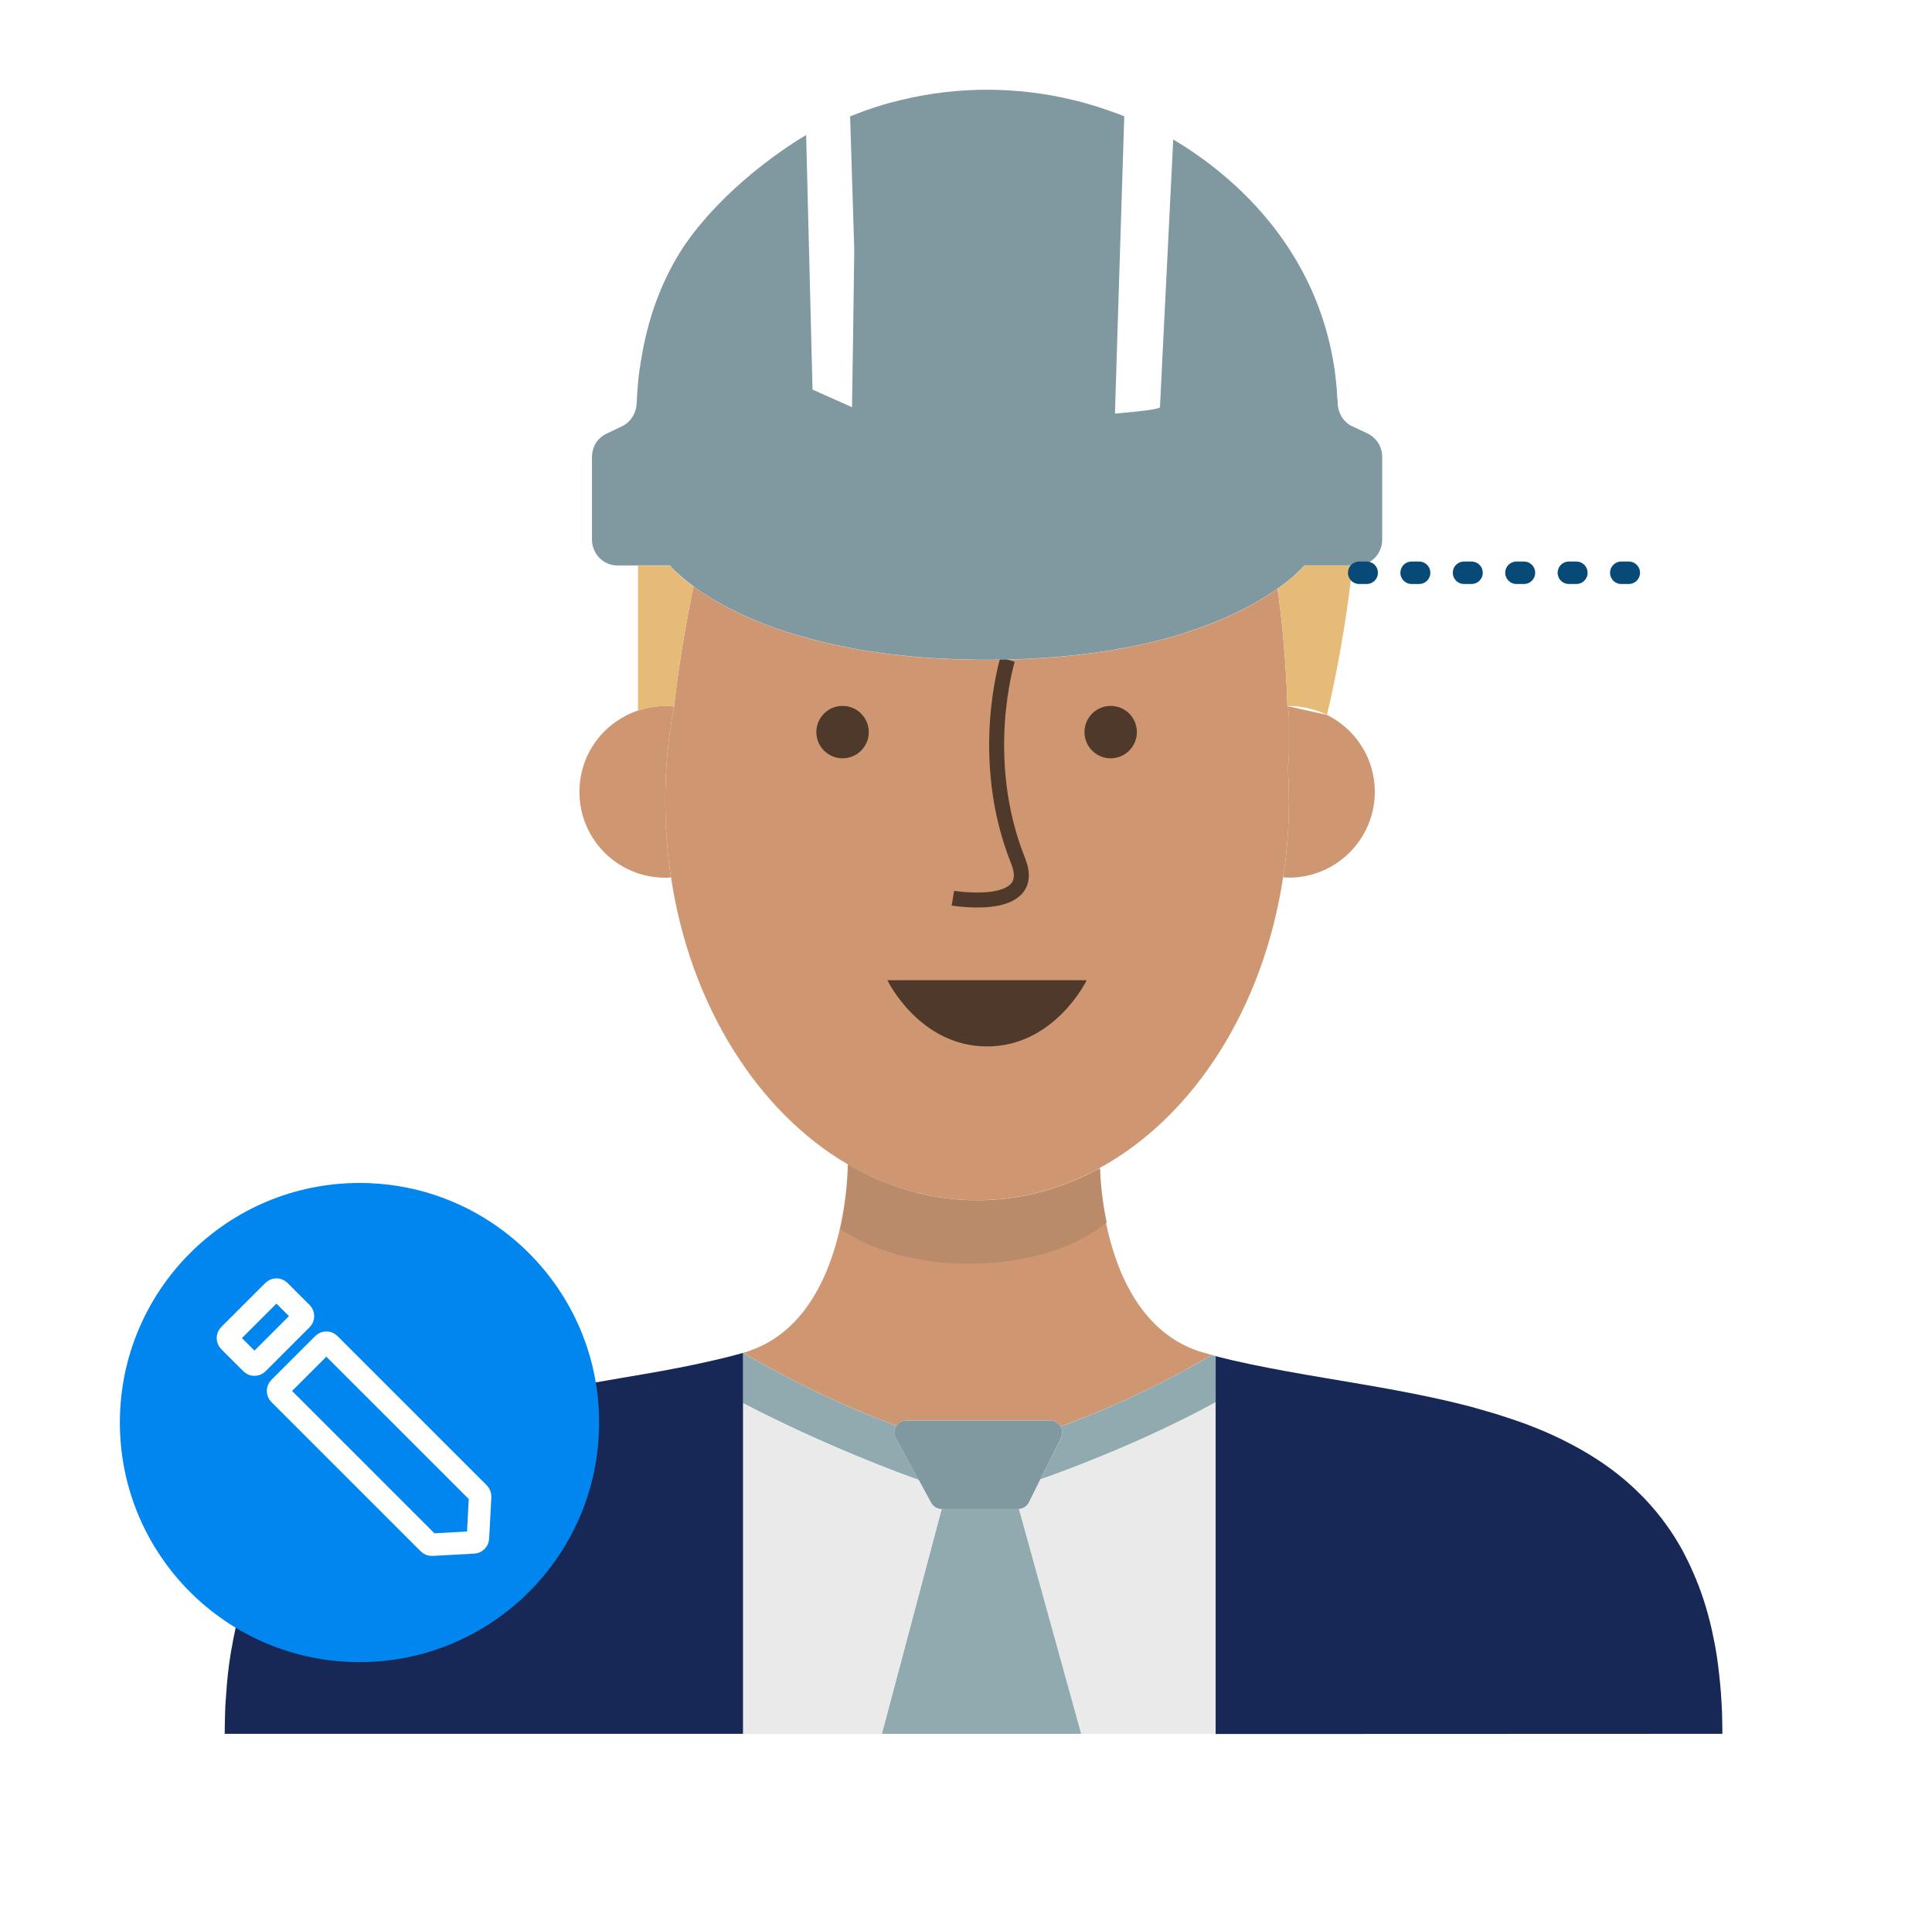
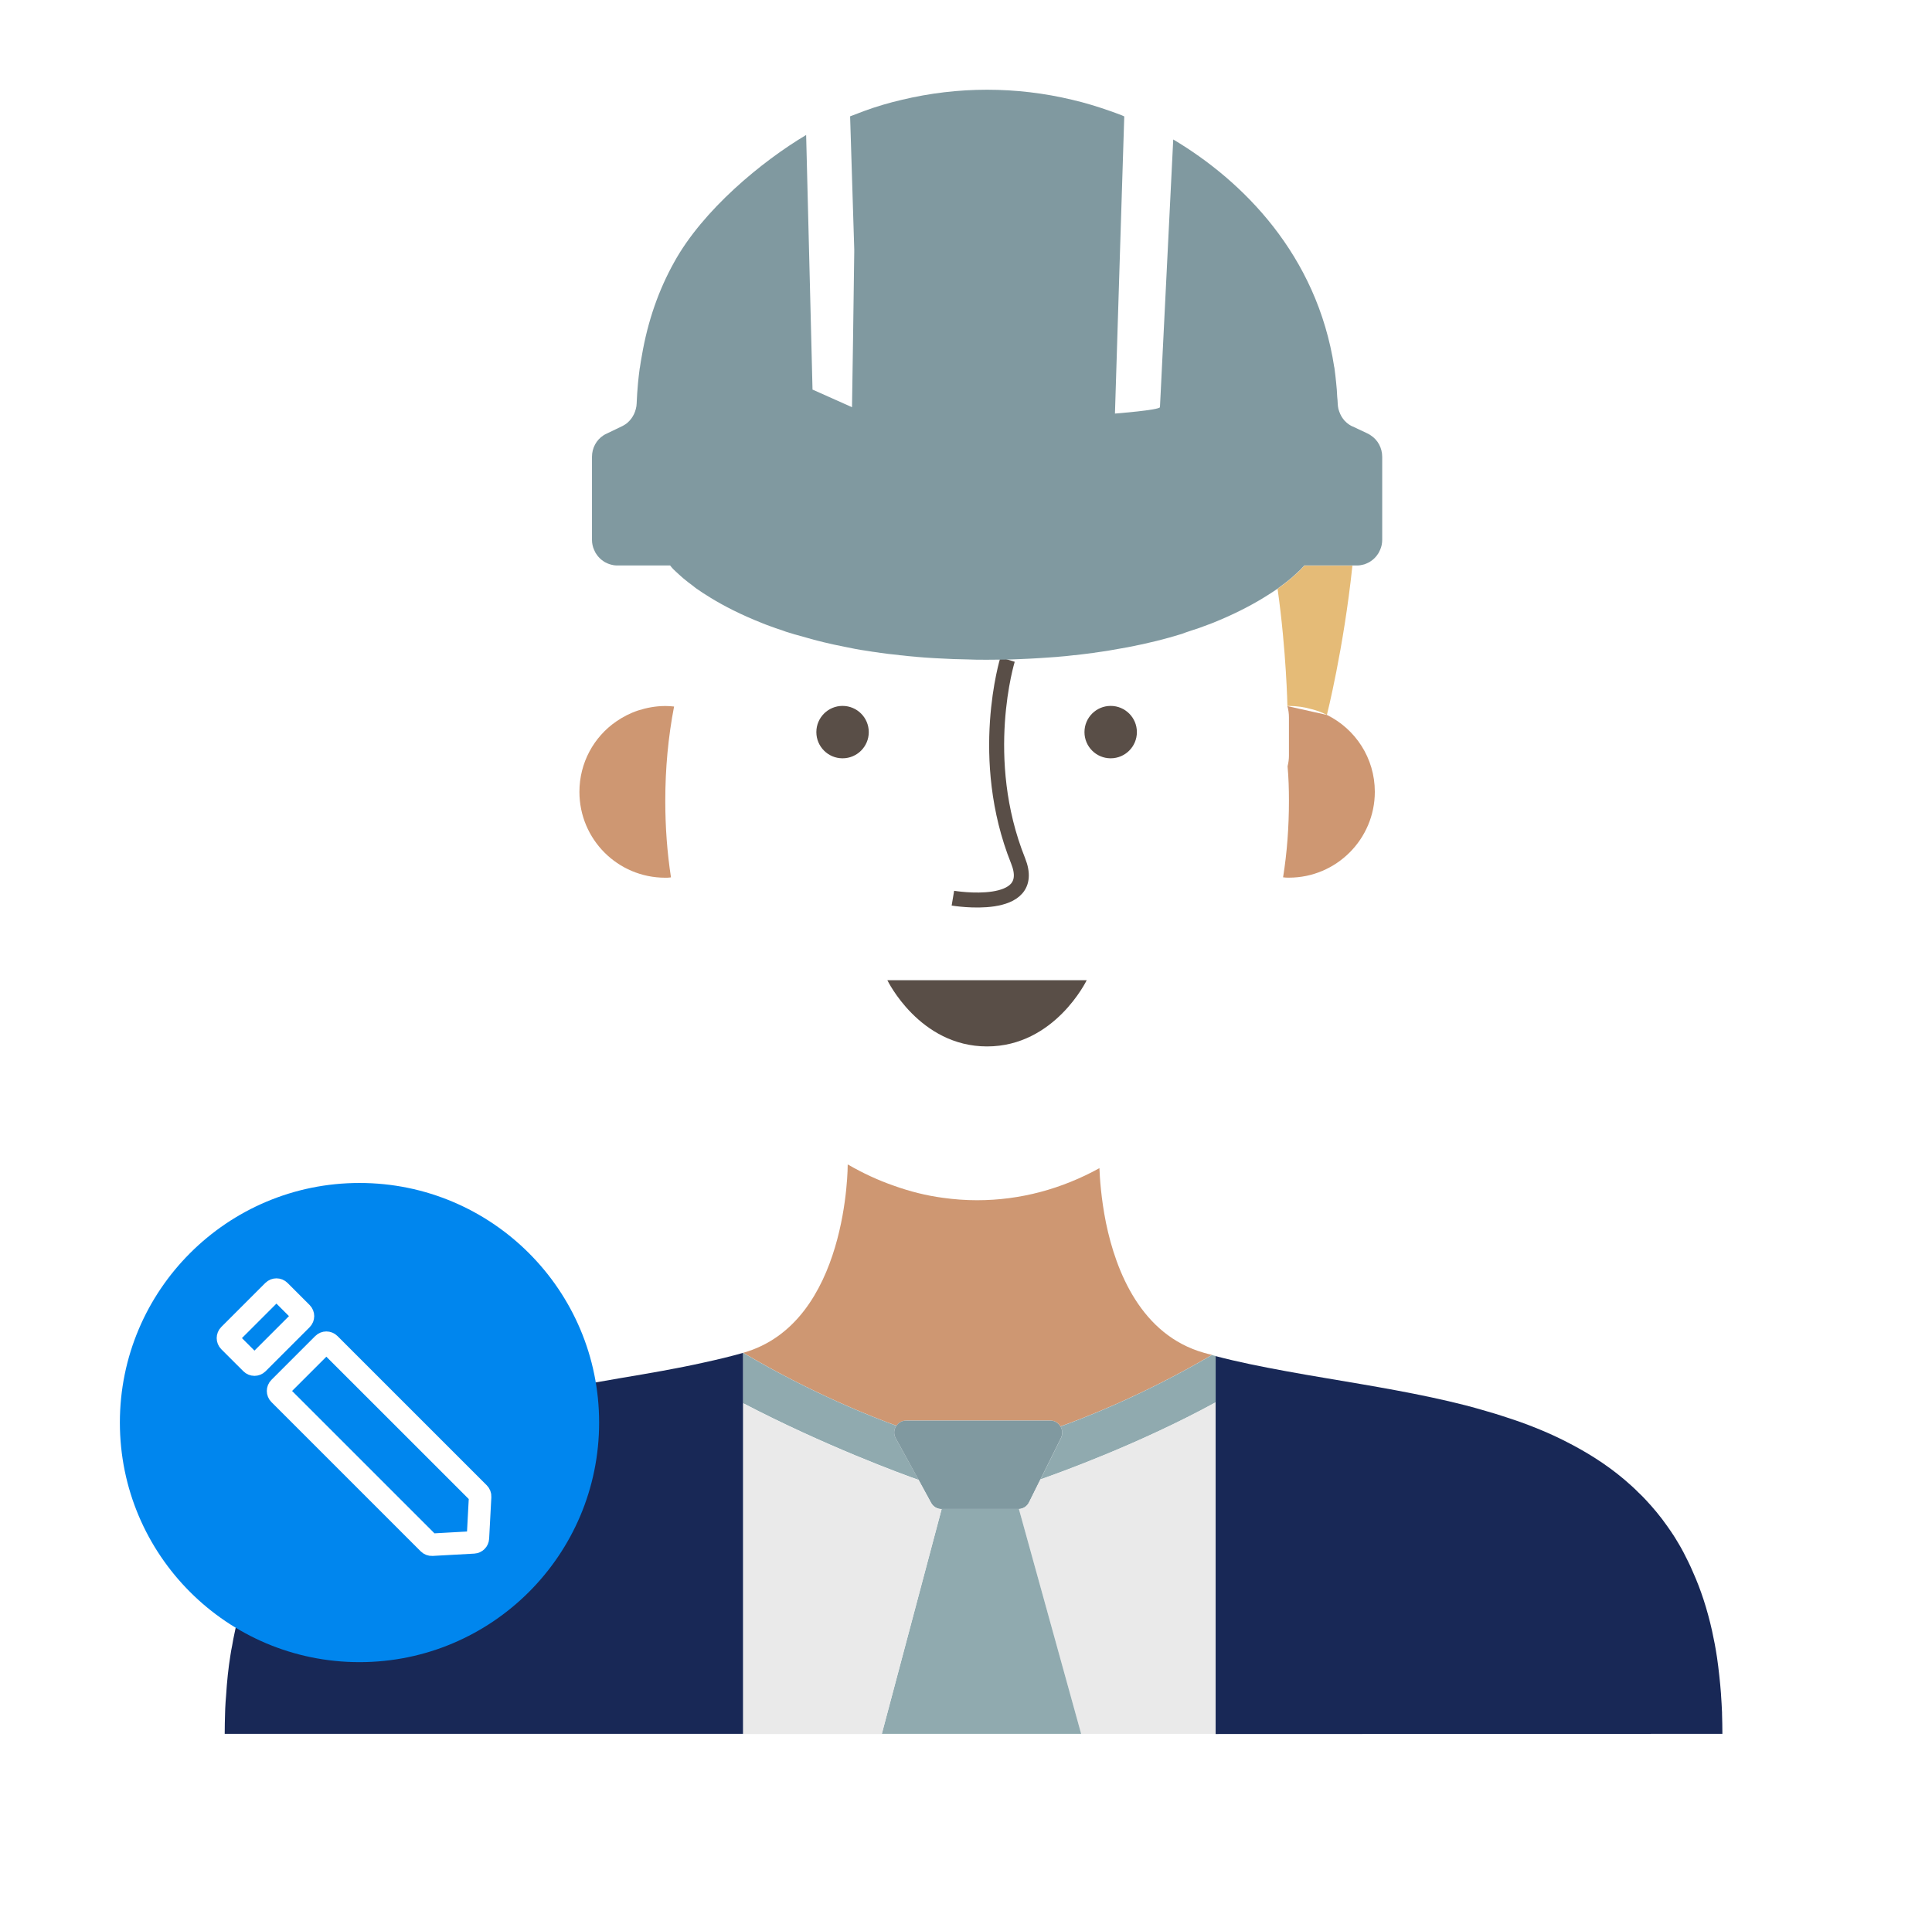
<svg xmlns="http://www.w3.org/2000/svg" width="129" height="128" viewBox="0 0 129 128" fill="none">
  <path d="M80.928 90.479C76.289 93.208 72.202 94.762 70.808 95.257C70.67 95.027 70.429 94.866 70.129 94.866H60.516C60.228 94.866 59.998 95.004 59.86 95.211C58.317 94.659 54.219 93.058 49.625 90.341C56.659 88.35 56.602 77.758 56.602 77.758C56.602 77.769 56.625 77.769 56.636 77.781C57.615 78.345 58.628 78.817 59.687 79.185C60.746 79.565 61.84 79.842 62.957 79.991C63.705 80.095 64.465 80.153 65.236 80.153C68.138 80.153 70.901 79.393 73.41 78.011V78.046C73.433 78.621 73.514 80.014 73.848 81.672C74.516 84.907 76.197 89.156 80.387 90.341C80.56 90.387 80.744 90.445 80.928 90.479Z" fill="#CE9772" />
  <path d="M44.421 53.48C44.421 55.23 44.547 56.934 44.801 58.592C44.674 58.615 44.547 58.615 44.421 58.615C41.243 58.615 38.688 56.048 38.688 52.882C38.688 50.936 39.655 49.209 41.14 48.185C41.589 47.874 42.084 47.62 42.602 47.448C43.178 47.264 43.788 47.148 44.421 47.148C44.617 47.148 44.812 47.16 45.008 47.183C44.617 49.209 44.421 51.305 44.421 53.48Z" fill="#CE9772" />
  <path d="M91.797 52.878C91.797 56.044 89.218 58.611 86.063 58.611C85.937 58.611 85.81 58.611 85.672 58.588C85.937 56.931 86.063 55.227 86.063 53.477C86.063 52.694 86.04 51.934 85.971 51.174C86.029 50.944 86.063 50.702 86.063 50.46V47.916C86.063 47.651 86.029 47.398 85.96 47.156L88.596 47.743C90.496 48.676 91.797 50.622 91.797 52.878Z" fill="#CE9772" />
-   <path d="M85.972 51.16C86.041 51.932 86.064 52.692 86.064 53.474C86.064 55.224 85.937 56.928 85.672 58.586C84.348 67.359 79.674 74.589 73.411 78.008C70.901 79.39 68.138 80.15 65.237 80.15C62.163 80.15 59.239 79.286 56.602 77.755C50.581 74.232 46.091 67.14 44.802 58.586C44.548 56.928 44.422 55.224 44.422 53.474C44.422 51.298 44.618 49.203 45.009 47.177C45.009 47.177 45.389 43.47 46.31 39.164C46.379 39.222 46.448 39.279 46.517 39.325C46.782 39.509 47.093 39.717 47.438 39.924C48.336 40.477 49.476 41.064 50.904 41.628C51.053 41.685 51.214 41.754 51.387 41.812C51.652 41.916 51.928 42.008 52.216 42.1C52.262 42.111 52.297 42.134 52.343 42.146C52.435 42.18 52.527 42.215 52.619 42.238C52.78 42.284 52.941 42.342 53.102 42.388H53.114C53.505 42.503 53.92 42.618 54.346 42.733C54.772 42.848 55.221 42.952 55.681 43.055C56.142 43.148 56.614 43.251 57.097 43.343C57.351 43.389 57.604 43.435 57.869 43.47C58.122 43.516 58.387 43.55 58.652 43.585C58.675 43.596 58.686 43.596 58.709 43.596C59.112 43.654 59.538 43.712 59.964 43.746C60.056 43.769 60.16 43.769 60.252 43.781C60.517 43.815 60.793 43.838 61.058 43.861C61.092 43.861 61.127 43.861 61.161 43.873C61.956 43.942 62.773 43.988 63.637 44.023C63.936 44.034 64.235 44.034 64.546 44.045C64.984 44.069 65.444 44.069 65.905 44.069C66.688 44.069 67.447 44.057 68.184 44.023C69.048 43.988 69.877 43.93 70.659 43.873C70.683 43.861 70.717 43.861 70.752 43.861C71.028 43.838 71.304 43.815 71.569 43.781C71.661 43.769 71.742 43.758 71.834 43.758C72.271 43.7 72.697 43.654 73.112 43.596C73.135 43.585 73.146 43.585 73.169 43.585C73.434 43.55 73.699 43.504 73.952 43.47C74.424 43.389 74.885 43.309 75.322 43.228C76.646 42.975 77.844 42.675 78.914 42.342C79.006 42.307 79.098 42.273 79.191 42.238C79.329 42.192 79.467 42.146 79.605 42.1C79.893 42.008 80.169 41.916 80.434 41.812C80.606 41.743 80.768 41.685 80.929 41.628C82.31 41.075 83.427 40.499 84.302 39.97C84.682 39.74 85.016 39.521 85.304 39.325C85.891 43.481 85.96 47.154 85.96 47.154C86.029 47.396 86.064 47.649 86.064 47.914V50.458C86.064 50.7 86.029 50.942 85.972 51.16Z" fill="#CE9772" />
  <g opacity="0.8">
    <path d="M59.25 65.461H72.559C72.559 65.461 70.429 69.882 65.904 69.882C61.38 69.882 59.25 65.461 59.25 65.461Z" fill="#302219" />
    <path d="M74.16 50.641C75.127 50.641 75.91 49.857 75.91 48.891C75.91 47.924 75.127 47.141 74.16 47.141C73.194 47.141 72.41 47.924 72.41 48.891C72.41 49.857 73.194 50.641 74.16 50.641Z" fill="#302219" />
    <path d="M56.258 50.641C57.224 50.641 58.008 49.857 58.008 48.891C58.008 47.924 57.224 47.141 56.258 47.141C55.291 47.141 54.508 47.924 54.508 48.891C54.508 49.857 55.291 50.641 56.258 50.641Z" fill="#302219" />
    <path d="M67.275 44.047C67.275 44.047 65.237 50.644 67.977 57.482C69.37 60.948 63.625 59.981 63.625 59.981" stroke="#302219" stroke-miterlimit="10" />
  </g>
  <path d="M90.301 37.773C89.714 43.334 88.597 47.743 88.597 47.743C88.287 47.582 87.953 47.456 87.596 47.364C87.112 47.225 86.594 47.145 86.064 47.145C86.03 47.145 85.984 47.145 85.961 47.156C85.961 47.156 85.892 43.484 85.305 39.328C85.374 39.27 85.443 39.212 85.512 39.166C85.65 39.063 85.777 38.971 85.892 38.879C86.134 38.694 86.329 38.522 86.49 38.372C86.64 38.245 86.767 38.119 86.859 38.027C86.905 37.969 86.951 37.923 86.986 37.889C87.055 37.819 87.089 37.773 87.089 37.773H90.301Z" fill="#E5BB77" />
-   <path d="M46.309 39.174C45.388 43.48 45.008 47.187 45.008 47.187C44.812 47.164 44.616 47.153 44.421 47.153C43.787 47.153 43.177 47.268 42.602 47.452V37.781H44.743C44.743 37.781 44.778 37.816 44.835 37.896C44.87 37.931 44.904 37.977 44.962 38.035C45.054 38.115 45.169 38.242 45.33 38.38C45.491 38.541 45.687 38.714 45.929 38.886C46.044 38.979 46.17 39.071 46.309 39.174Z" fill="#E5BB77" />
  <path d="M92.29 30.509V36.046C92.29 36.161 92.279 36.277 92.256 36.392C92.233 36.507 92.198 36.61 92.152 36.714C92.106 36.818 92.06 36.921 91.991 37.013C91.933 37.105 91.864 37.186 91.784 37.267C91.703 37.347 91.623 37.416 91.531 37.474C91.439 37.543 91.335 37.589 91.231 37.635C91.151 37.67 91.07 37.704 90.978 37.716C90.886 37.739 90.771 37.762 90.667 37.762C90.633 37.762 90.598 37.762 90.564 37.762H87.087C87.087 37.762 87.052 37.808 86.983 37.877C86.948 37.911 86.902 37.957 86.856 38.015C86.764 38.096 86.649 38.222 86.488 38.36C86.327 38.51 86.131 38.683 85.889 38.867C85.774 38.959 85.647 39.051 85.509 39.155C85.44 39.201 85.371 39.258 85.302 39.316C85.014 39.512 84.68 39.73 84.3 39.961C83.426 40.49 82.309 41.066 80.927 41.618C80.766 41.676 80.605 41.734 80.432 41.803C80.168 41.906 79.891 41.998 79.603 42.09C79.465 42.137 79.327 42.183 79.189 42.229C79.097 42.263 79.005 42.298 78.913 42.332C77.842 42.666 76.644 42.965 75.321 43.219C74.883 43.299 74.423 43.38 73.951 43.461C73.697 43.495 73.433 43.541 73.168 43.576C73.145 43.576 73.133 43.576 73.11 43.587C72.696 43.645 72.27 43.691 71.832 43.748C71.74 43.748 71.659 43.76 71.567 43.771C71.303 43.806 71.026 43.829 70.75 43.852C70.716 43.852 70.681 43.852 70.658 43.864C69.875 43.921 69.046 43.979 68.183 44.013C67.446 44.048 66.686 44.059 65.903 44.059C65.443 44.059 64.982 44.059 64.545 44.036C64.234 44.025 63.934 44.025 63.635 44.013C62.772 43.979 61.954 43.933 61.16 43.864C61.125 43.852 61.091 43.852 61.056 43.852C60.791 43.829 60.515 43.806 60.25 43.771C60.158 43.76 60.055 43.76 59.962 43.737C59.537 43.702 59.111 43.645 58.708 43.587C58.685 43.587 58.673 43.587 58.65 43.576C58.385 43.541 58.12 43.507 57.867 43.461C57.602 43.426 57.349 43.38 57.096 43.334C56.612 43.242 56.14 43.138 55.68 43.046C55.219 42.943 54.77 42.839 54.344 42.724C53.918 42.609 53.504 42.493 53.112 42.378H53.101C52.94 42.332 52.779 42.275 52.617 42.229C52.525 42.206 52.433 42.171 52.341 42.137C52.295 42.125 52.261 42.102 52.214 42.09C51.927 41.998 51.65 41.906 51.386 41.803C51.213 41.745 51.052 41.676 50.902 41.618C49.474 41.054 48.335 40.467 47.437 39.915C47.091 39.707 46.78 39.5 46.516 39.316C46.447 39.27 46.377 39.212 46.308 39.155C46.17 39.051 46.044 38.959 45.928 38.867C45.687 38.683 45.491 38.51 45.33 38.36C45.169 38.222 45.053 38.096 44.961 38.015C44.904 37.957 44.869 37.911 44.835 37.877C44.777 37.796 44.743 37.762 44.743 37.762H41.243C41.243 37.762 41.185 37.762 41.151 37.762C41.047 37.762 40.932 37.739 40.84 37.716C40.748 37.693 40.667 37.67 40.587 37.635C40.483 37.589 40.379 37.543 40.287 37.474C40.195 37.416 40.114 37.347 40.034 37.267C39.953 37.186 39.884 37.105 39.827 37.013C39.758 36.921 39.712 36.818 39.666 36.714C39.619 36.61 39.585 36.507 39.562 36.392C39.539 36.288 39.527 36.173 39.527 36.058V30.509C39.527 29.922 39.815 29.38 40.299 29.07C40.368 29.023 40.437 28.989 40.517 28.954L41.496 28.482C41.646 28.413 41.795 28.321 41.91 28.218C42.003 28.137 42.083 28.045 42.152 27.953C42.29 27.769 42.394 27.55 42.452 27.32C42.486 27.193 42.509 27.066 42.509 26.951C42.532 26.479 42.555 26.019 42.601 25.57C42.636 25.236 42.67 24.902 42.716 24.58C42.728 24.568 42.728 24.545 42.728 24.534C42.762 24.28 42.809 24.015 42.855 23.762C43.258 21.39 44.006 19.318 45.007 17.522C46.93 14.022 50.867 10.776 53.826 9.014L54.195 23.705L54.252 26.019L54.31 26.042L56.889 27.193C56.889 27.193 57.027 18.34 57.038 16.843V16.636L56.762 7.771C56.762 7.771 56.866 7.725 56.912 7.713C57.176 7.61 57.453 7.506 57.729 7.402C58.547 7.103 59.375 6.861 60.216 6.666C63.958 5.768 67.86 5.768 71.602 6.666C72.442 6.861 73.271 7.115 74.089 7.402C74.365 7.495 74.63 7.598 74.906 7.702C74.952 7.725 74.998 7.748 75.056 7.771H75.067L74.779 16.901L74.446 27.619C74.446 27.619 77.393 27.389 77.45 27.193L77.508 26.042L77.623 23.705L78.337 9.314C82.977 12.077 87.939 17.016 89.09 24.534C89.101 24.545 89.101 24.556 89.101 24.58C89.147 24.902 89.182 25.236 89.216 25.57C89.251 25.881 89.274 26.191 89.286 26.502C89.309 26.652 89.309 26.802 89.32 26.951C89.32 27.066 89.343 27.193 89.366 27.308C89.435 27.55 89.527 27.769 89.665 27.953C89.735 28.056 89.815 28.137 89.907 28.218C90.022 28.321 90.16 28.413 90.31 28.482H90.322L91.3 28.943C91.381 28.977 91.45 29.023 91.519 29.07C92.003 29.38 92.29 29.922 92.29 30.509Z" fill="#8099A0" />
-   <path d="M73.893 81.645C71.867 83.315 68.505 84.397 64.717 84.397C61.263 84.397 58.166 83.499 56.105 82.083C56.623 79.803 56.635 77.915 56.635 77.766C59.272 79.308 62.196 80.172 65.27 80.172C68.182 80.172 70.945 79.412 73.455 78.03C73.467 78.594 73.547 79.976 73.893 81.645Z" fill="#BA8B6A" />
  <path d="M49.623 90.344V115.787H15.004V115.752C15.004 115.303 15.015 114.877 15.027 114.452C15.027 114.325 15.038 114.21 15.038 114.095C15.05 113.795 15.073 113.507 15.096 113.231C15.154 112.287 15.246 111.401 15.384 110.549C15.418 110.33 15.453 110.111 15.499 109.904C15.545 109.616 15.603 109.328 15.66 109.064C15.706 108.833 15.752 108.626 15.81 108.407C15.856 108.235 15.89 108.073 15.936 107.912C16.017 107.636 16.086 107.36 16.178 107.083C16.247 106.865 16.316 106.634 16.409 106.416C16.42 106.358 16.443 106.289 16.466 106.231C16.535 106.013 16.616 105.794 16.708 105.587C17.007 104.815 17.352 104.09 17.732 103.422C17.859 103.204 17.986 102.985 18.112 102.778C18.573 102.029 19.079 101.338 19.609 100.717C19.793 100.51 19.977 100.302 20.162 100.107C20.369 99.888 20.588 99.669 20.806 99.462C21.313 98.978 21.843 98.541 22.395 98.126C22.625 97.954 22.856 97.793 23.097 97.631C23.339 97.47 23.581 97.309 23.823 97.159C24.064 97.01 24.318 96.86 24.571 96.722C25.078 96.445 25.584 96.181 26.114 95.927C26.908 95.559 27.726 95.225 28.566 94.926C29.464 94.603 30.385 94.327 31.317 94.062C31.778 93.936 32.25 93.821 32.722 93.706C33.206 93.59 33.678 93.475 34.161 93.372C34.633 93.268 35.117 93.164 35.6 93.072C36.084 92.98 36.567 92.888 37.051 92.796C37.546 92.704 38.029 92.623 38.513 92.531C39.48 92.37 40.447 92.209 41.403 92.036C43.325 91.714 45.213 91.391 47.009 90.989C47.907 90.793 48.782 90.585 49.623 90.344Z" fill="#182856" />
  <path d="M115.004 115.764V115.787L81.168 115.799V90.562C82.653 90.954 84.219 91.265 85.842 91.564C86.706 91.725 87.592 91.875 88.479 92.025C91.599 92.554 94.811 93.072 97.873 93.855C98.322 93.97 98.76 94.097 99.197 94.224C99.646 94.35 100.095 94.488 100.544 94.638C100.981 94.776 101.407 94.926 101.822 95.076C102.49 95.329 103.146 95.594 103.791 95.893C104.205 96.089 104.608 96.284 105.011 96.503C106.415 97.251 107.728 98.126 108.902 99.197C109.075 99.347 109.236 99.508 109.397 99.669C109.558 99.819 109.708 99.968 109.858 100.13C110.376 100.682 110.871 101.269 111.32 101.914C111.412 102.052 111.516 102.19 111.608 102.329C111.608 102.329 111.619 102.329 111.619 102.352C111.792 102.593 111.942 102.858 112.103 103.123C112.322 103.491 112.517 103.871 112.713 104.274C112.828 104.504 112.932 104.735 113.035 104.977C113.565 106.151 113.991 107.463 114.313 108.902C114.44 109.478 114.555 110.077 114.647 110.698C114.705 111.09 114.751 111.481 114.797 111.896C114.843 112.287 114.877 112.702 114.912 113.128V113.162C114.946 113.554 114.958 113.956 114.981 114.359V114.452C114.993 114.877 115.004 115.315 115.004 115.764Z" fill="#182856" />
  <path d="M61.341 98.829C60.247 98.449 55.021 96.526 49.621 93.706V90.344C54.215 93.061 58.313 94.661 59.856 95.214C59.683 95.444 59.649 95.766 59.81 96.054L61.341 98.829Z" fill="#90AAAF" />
  <path d="M81.17 90.553V93.65C76.115 96.413 70.843 98.313 69.473 98.797L70.843 96.034C70.969 95.769 70.946 95.481 70.808 95.262C72.201 94.767 76.288 93.213 80.928 90.484C80.997 90.519 81.078 90.53 81.17 90.553Z" fill="#90AAAF" />
  <path d="M70.84 96.03L69.47 98.793L68.71 100.324C68.584 100.589 68.319 100.762 68.031 100.773H62.873C62.574 100.773 62.309 100.612 62.171 100.359L61.342 98.839L59.811 96.053C59.65 95.765 59.684 95.443 59.857 95.213C59.995 95.005 60.225 94.867 60.513 94.867H70.126C70.426 94.867 70.668 95.028 70.806 95.259C70.944 95.477 70.967 95.765 70.84 96.03Z" fill="#8099A0" />
  <path d="M81.167 93.648V115.788H72.187L68.031 100.775C68.319 100.763 68.584 100.591 68.71 100.326L69.47 98.795C70.84 98.311 76.113 96.412 81.167 93.648Z" fill="#EAEAEA" />
  <path d="M72.188 115.786H58.879L62.874 100.773H68.032L72.188 115.786Z" fill="#90AAAF" />
  <path d="M62.872 100.788L58.877 115.8H49.621V93.719C55.021 96.539 60.247 98.462 61.341 98.842L62.17 100.373C62.308 100.626 62.573 100.788 62.872 100.788Z" fill="#EAEAEA" />
-   <line x1="90.754" y1="38.25" x2="111.365" y2="38.25" stroke="#074A77" stroke-width="1.5" stroke-linecap="round" stroke-dasharray="0.5 3" />
  <g filter="url(#filter0_b_1710_16743)">
    <circle cx="24.004" cy="95" r="16" fill="#0086EE" />
  </g>
  <path d="M21.579 89.753C21.696 89.636 21.886 89.636 22.003 89.753L31.971 99.72C32.031 99.78 32.063 99.863 32.058 99.948L31.911 102.72C31.903 102.873 31.781 102.995 31.628 103.003L28.849 103.157C28.764 103.162 28.681 103.13 28.621 103.07L18.654 93.103C18.536 92.986 18.536 92.796 18.654 92.678L21.579 89.753Z" stroke="white" stroke-width="1.5" stroke-miterlimit="10" />
  <path d="M18.246 86.207L15.306 89.147C15.189 89.264 15.189 89.454 15.306 89.572L16.779 91.044C16.896 91.161 17.086 91.161 17.203 91.044L20.143 88.104C20.26 87.987 20.26 87.797 20.143 87.68L18.67 86.207C18.553 86.09 18.363 86.09 18.246 86.207Z" stroke="white" stroke-width="1.5" stroke-miterlimit="10" />
  <defs>
    <filter id="filter0_b_1710_16743" x="4.004" y="75" width="40" height="40" filterUnits="userSpaceOnUse" color-interpolation-filters="sRGB">
      <feFlood flood-opacity="0" result="BackgroundImageFix" />
      <feGaussianBlur in="BackgroundImageFix" stdDeviation="2" />
      <feComposite in2="SourceAlpha" operator="in" result="effect1_backgroundBlur_1710_16743" />
      <feBlend mode="normal" in="SourceGraphic" in2="effect1_backgroundBlur_1710_16743" result="shape" />
    </filter>
  </defs>
</svg>